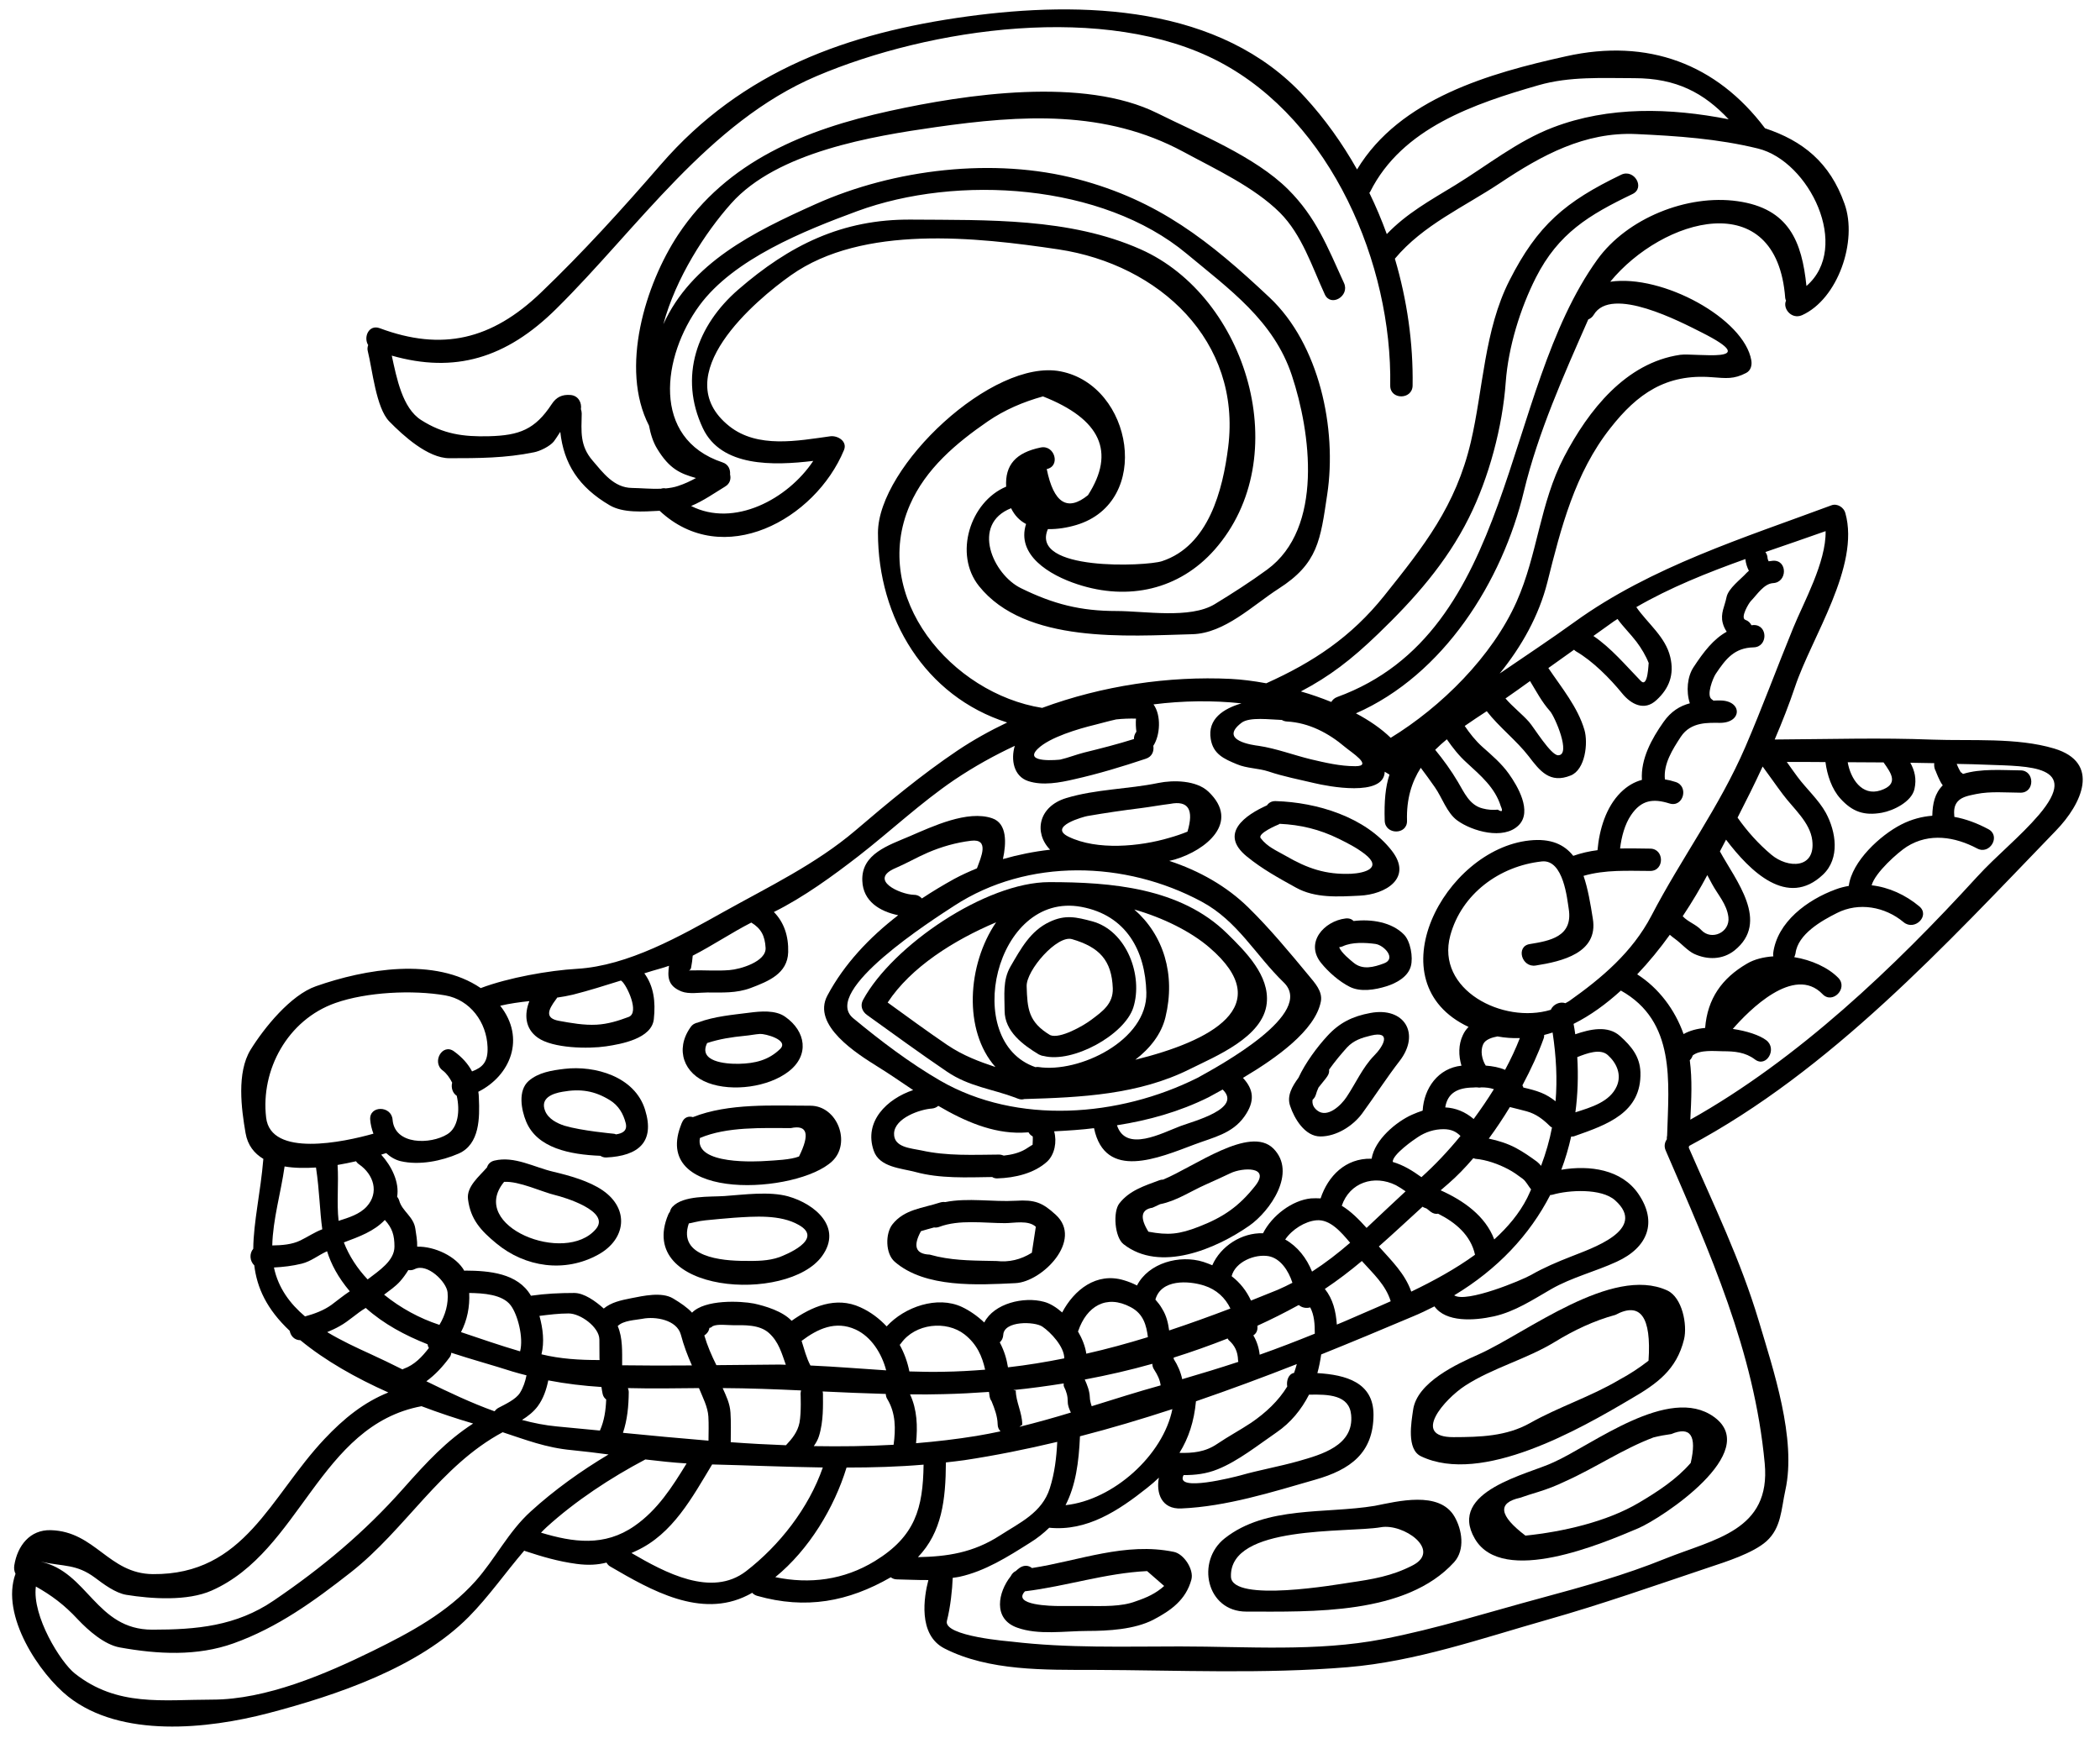
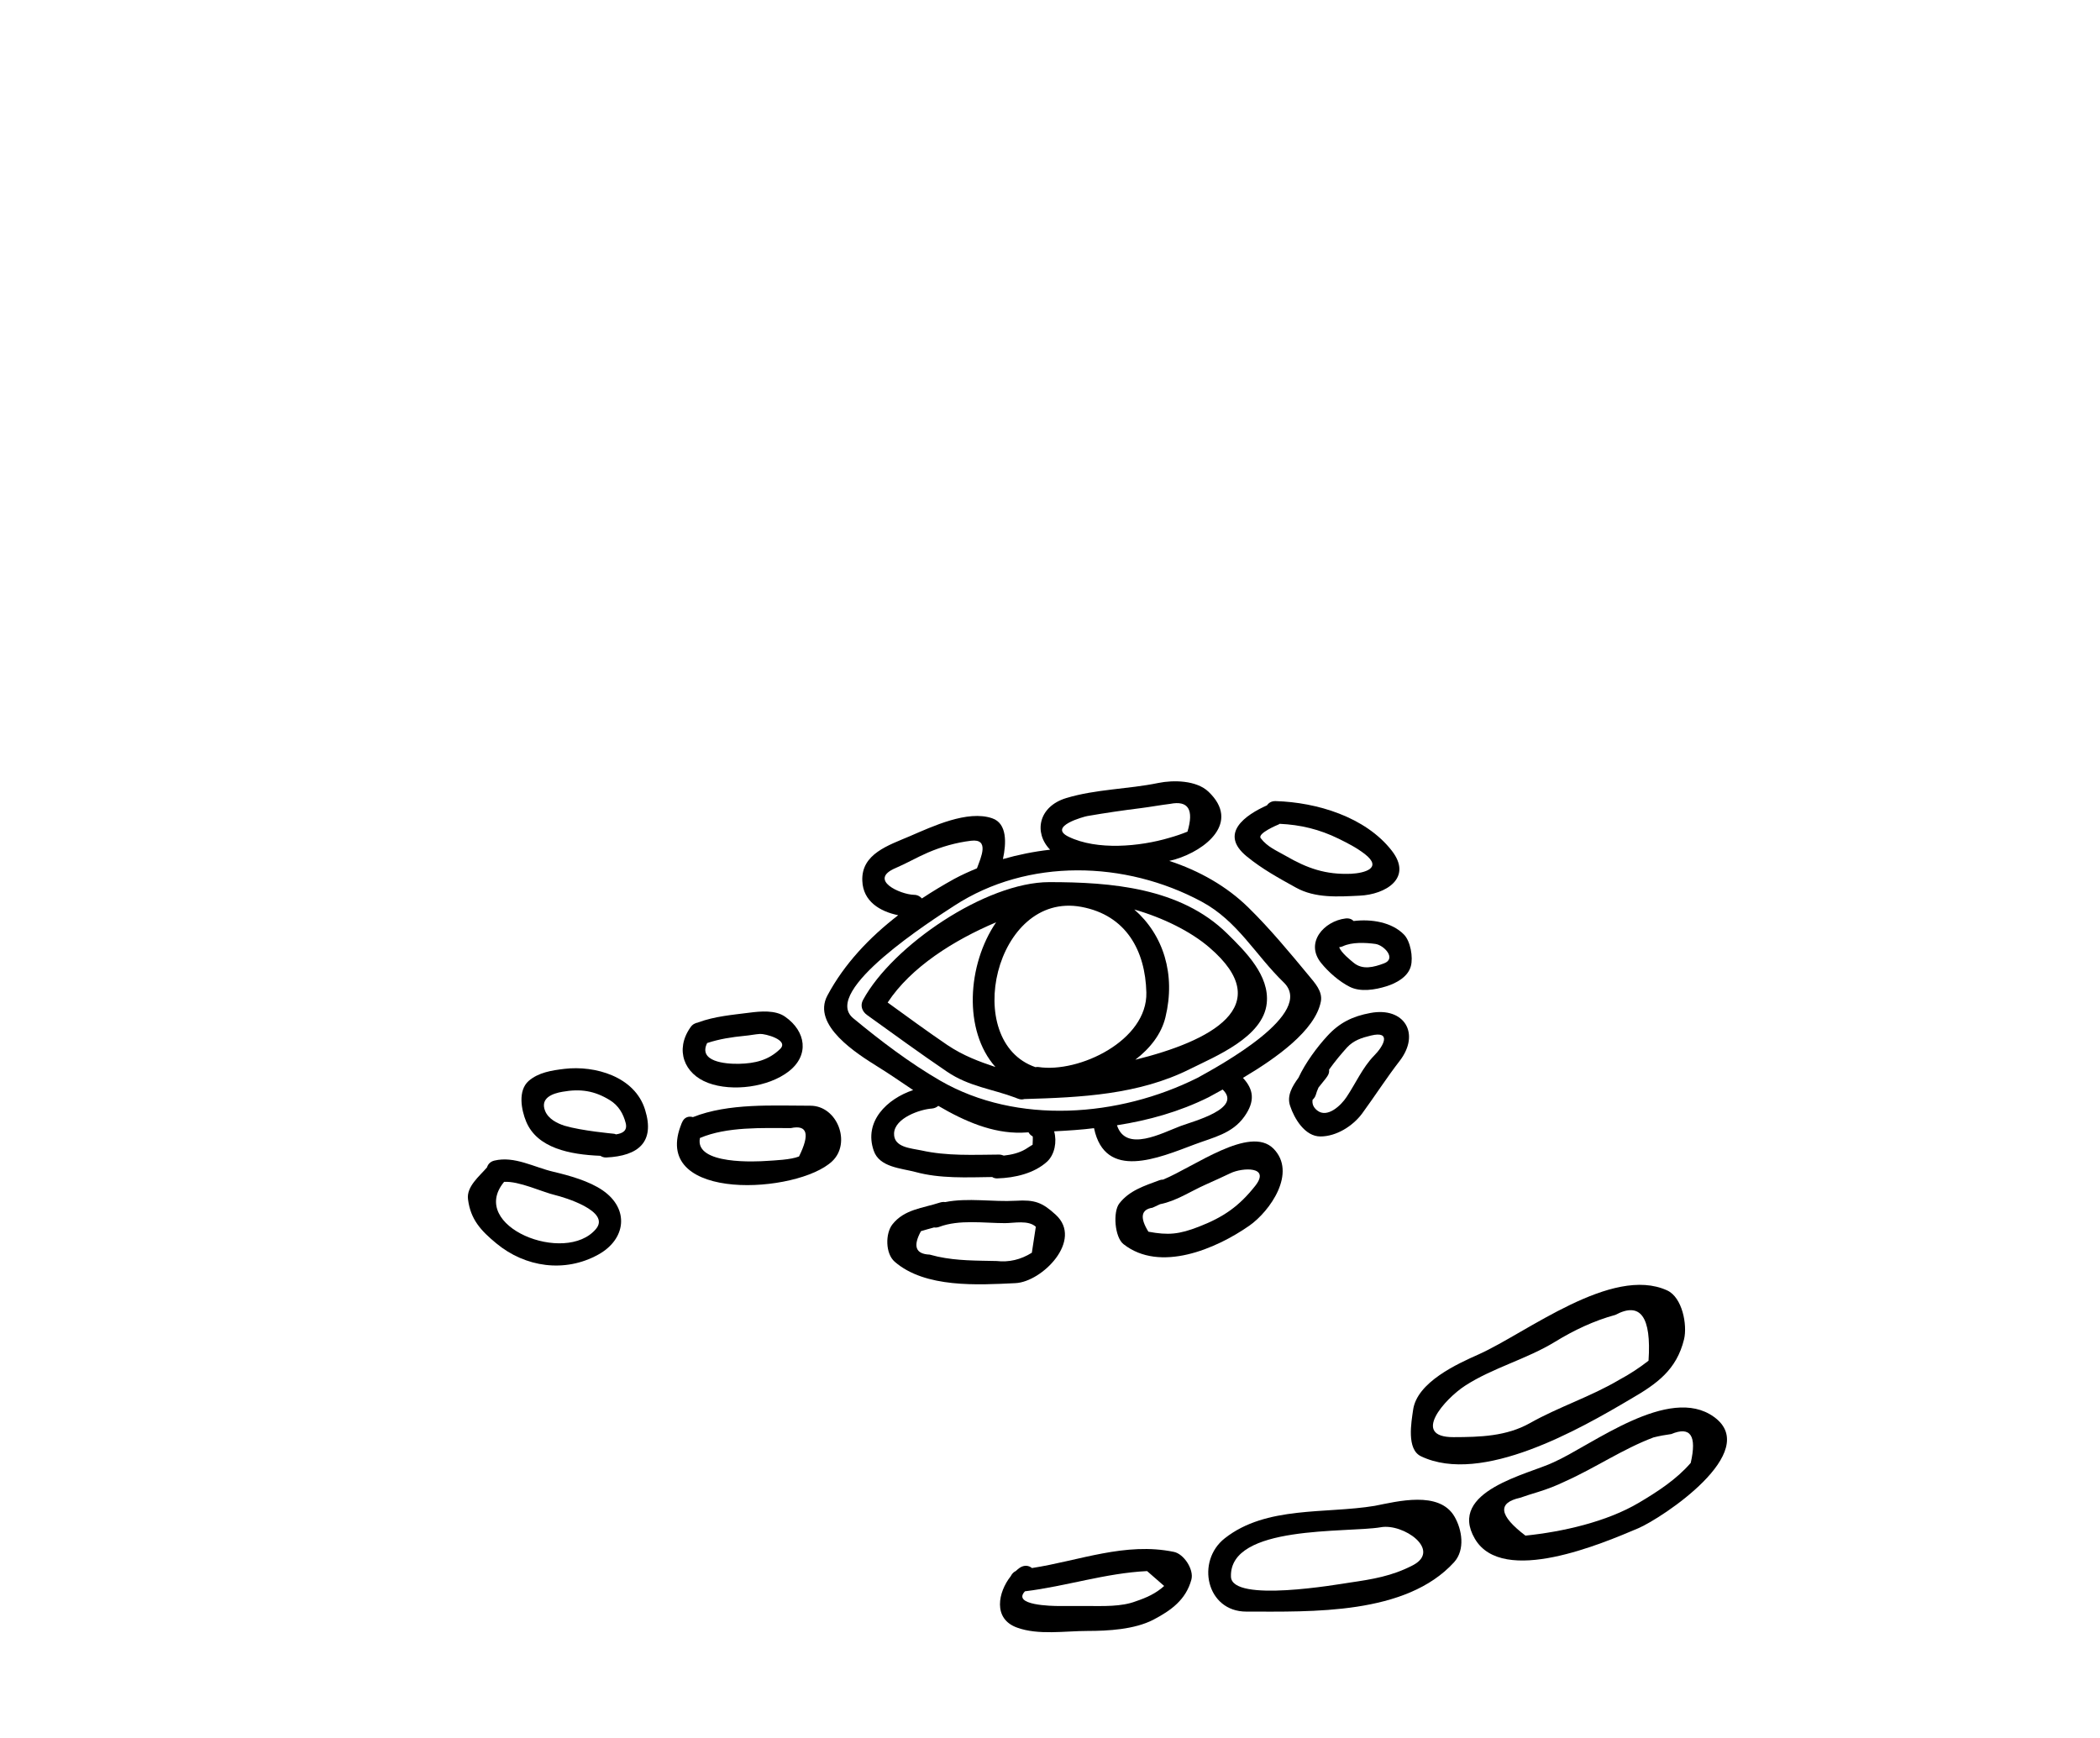
<svg xmlns="http://www.w3.org/2000/svg" height="100.7" preserveAspectRatio="xMidYMid meet" version="1.0" viewBox="3.3 13.7 121.7 100.7" width="121.7" zoomAndPan="magnify">
  <g id="change1_1">
-     <path d="M 21.977 84.938 C 21.828 83.879 21.82 82.738 21.613 81.359 C 20.984 81.398 20.355 81.395 19.793 81.297 C 19.578 82.816 19.113 84.371 19.078 85.875 C 19.637 85.867 20.219 85.824 20.707 85.586 C 21.133 85.379 21.527 85.109 21.977 84.938 Z M 22.5 89.324 C 22.863 89.055 23.199 88.777 23.57 88.531 C 22.891 87.723 22.492 86.969 22.254 86.211 C 21.754 86.434 21.328 86.797 20.789 86.93 C 20.254 87.062 19.715 87.125 19.176 87.152 C 19.422 88.332 20.102 89.25 20.977 89.988 C 21.516 89.84 22.051 89.645 22.5 89.324 Z M 24.559 83.613 C 25.277 82.816 24.969 81.77 24.105 81.172 C 24.027 81.121 23.977 81.062 23.93 80.996 C 23.59 81.074 23.23 81.148 22.863 81.211 C 22.934 82.266 22.805 83.406 22.922 84.449 C 23.516 84.258 24.141 84.074 24.559 83.613 Z M 26.16 85.941 C 26.16 85.285 26.035 84.871 25.602 84.398 C 24.973 85.059 24.125 85.363 23.227 85.699 C 23.531 86.484 24.008 87.211 24.605 87.844 C 25.277 87.328 26.16 86.762 26.16 85.941 Z M 28.156 91.816 C 28.109 91.75 28.09 91.672 28.078 91.602 C 26.777 91.086 25.551 90.438 24.496 89.496 C 23.965 89.809 23.531 90.25 22.984 90.551 C 22.754 90.684 22.508 90.793 22.262 90.898 C 23.082 91.391 23.957 91.797 24.754 92.16 C 25.363 92.438 25.992 92.742 26.625 93.059 C 26.652 93.047 26.664 93.035 26.684 93.027 C 27.32 92.801 27.754 92.336 28.156 91.816 Z M 30.719 96.195 C 29.75 95.91 28.738 95.574 27.727 95.191 C 21.793 96.305 20.73 103.594 15.566 105.875 C 14.168 106.496 12.078 106.359 10.613 106.121 C 9.988 106.016 9.297 105.5 8.805 105.129 C 7.73 104.332 7.016 104.492 5.656 104.203 C 8.391 104.785 8.863 108.141 12.121 108.141 C 14.68 108.141 16.98 107.941 19.164 106.453 C 21.969 104.547 24.422 102.5 26.672 99.961 C 28.066 98.391 29.164 97.207 30.719 96.195 Z M 28.766 90.477 C 29.113 89.91 29.297 89.238 29.238 88.598 C 29.18 87.98 28.059 86.887 27.344 87.242 C 27.211 87.312 27.082 87.32 26.965 87.301 C 26.82 87.535 26.664 87.754 26.484 87.957 C 26.211 88.262 25.875 88.484 25.559 88.727 C 26.523 89.512 27.637 90.105 28.719 90.461 C 28.73 90.461 28.746 90.469 28.766 90.477 Z M 30.656 75.789 C 31.266 75.555 31.59 75.246 31.555 74.375 C 31.504 72.945 30.551 71.637 29.102 71.383 C 27.215 71.059 24.559 71.184 22.738 71.824 C 19.961 72.801 18.398 75.711 18.723 78.465 C 18.988 80.789 23.23 79.883 24.941 79.398 C 24.84 79.125 24.773 78.848 24.754 78.586 C 24.691 77.754 25.984 77.758 26.051 78.586 C 26.168 80.066 28.254 80.031 29.223 79.43 C 29.852 79.047 29.965 78.074 29.77 77.203 C 29.527 77.047 29.43 76.723 29.504 76.441 C 29.359 76.152 29.172 75.898 28.965 75.742 C 28.297 75.258 28.941 74.129 29.613 74.629 C 30.078 74.965 30.422 75.348 30.656 75.789 Z M 33.441 92.012 C 33.648 91.215 33.305 89.891 32.898 89.348 C 32.418 88.707 31.305 88.641 30.492 88.629 C 30.531 89.418 30.379 90.203 30.016 90.898 C 31.141 91.277 32.281 91.672 33.441 92.012 Z M 33.43 94.422 C 33.629 94.102 33.738 93.766 33.812 93.402 C 33.547 93.332 33.281 93.27 33.008 93.184 C 31.844 92.809 30.637 92.484 29.453 92.094 C 29.445 92.184 29.418 92.277 29.359 92.355 C 28.953 92.906 28.523 93.371 28.008 93.746 C 29.289 94.375 30.617 95.004 31.953 95.484 C 31.957 95.484 31.965 95.477 31.977 95.469 C 32.031 95.398 32.102 95.328 32.203 95.277 C 32.586 95.074 33.188 94.801 33.43 94.422 Z M 38.566 97.988 C 37.867 97.895 37.168 97.809 36.453 97.738 C 34.945 97.602 33.766 97.137 32.43 96.699 C 28.816 98.637 26.816 102.316 23.633 104.816 C 21.488 106.496 19.383 108.02 16.832 108.934 C 14.715 109.691 12.438 109.566 10.25 109.172 C 9.355 109.016 8.418 108.188 7.812 107.547 C 7.012 106.684 6.266 106.141 5.379 105.641 C 5.152 107.352 6.809 110.027 7.637 110.68 C 10.094 112.625 12.738 112.195 15.602 112.195 C 18.715 112.195 22.168 110.715 24.914 109.367 C 27.074 108.305 29.219 107.156 30.852 105.332 C 32.004 104.039 32.762 102.461 34.059 101.289 C 35.418 100.051 36.965 98.941 38.566 97.988 Z M 38.047 92.516 C 38.035 92.516 38.043 91.777 38.035 91.316 C 38.023 90.605 36.941 89.816 36.254 89.816 C 35.684 89.816 35.125 89.887 34.562 89.957 C 34.77 90.707 34.855 91.473 34.68 92.184 C 35.781 92.453 36.895 92.516 38.008 92.516 C 38.023 92.516 38.035 92.516 38.047 92.516 Z M 38.43 94.801 C 38.332 94.727 38.254 94.621 38.223 94.473 C 38.191 94.336 38.176 94.207 38.156 94.078 C 37.121 94.012 36.09 93.891 35.074 93.695 C 34.965 94.227 34.789 94.75 34.465 95.191 C 34.23 95.508 33.902 95.77 33.551 95.988 C 34.227 96.168 34.898 96.301 35.566 96.363 C 36.391 96.441 37.227 96.52 38.066 96.602 C 38.32 96.035 38.406 95.426 38.43 94.801 Z M 39.73 72.633 C 40.387 72.387 39.621 70.789 39.332 70.559 C 39.312 70.547 39.297 70.535 39.285 70.523 C 38.359 70.812 37.438 71.105 36.508 71.34 C 36.207 71.41 35.898 71.469 35.586 71.512 C 35.566 71.551 35.547 71.59 35.516 71.621 C 35.047 72.246 34.875 72.711 35.695 72.859 C 36.402 72.988 37.148 73.121 37.871 73.082 C 38.527 73.047 39.129 72.859 39.73 72.633 Z M 43.09 98.508 C 42.277 98.457 41.488 98.371 40.699 98.277 C 38.691 99.336 36.641 100.684 34.969 102.207 C 34.859 102.305 34.758 102.414 34.652 102.52 C 36.508 103.078 38.328 103.348 40.074 102.129 C 41.41 101.203 42.258 99.867 43.09 98.508 Z M 39.355 92.82 C 40.703 92.84 42.051 92.84 43.398 92.828 C 43.141 92.25 42.926 91.68 42.758 91.047 C 42.523 90.176 41.27 89.977 40.531 90.125 C 40.129 90.203 39.426 90.215 39.098 90.547 C 39.395 91.238 39.352 92.023 39.355 92.82 Z M 44.359 97.188 C 44.363 96.707 44.379 96.227 44.352 95.793 C 44.32 95.23 44.016 94.66 43.809 94.148 C 43.809 94.141 43.809 94.141 43.809 94.141 C 42.426 94.156 41.055 94.176 39.688 94.141 C 39.715 94.215 39.738 94.289 39.738 94.383 C 39.73 95.184 39.656 95.98 39.402 96.734 C 41.039 96.895 42.691 97.051 44.359 97.188 Z M 45.57 69.918 C 46.191 69.875 47.719 69.426 47.668 68.625 C 47.629 67.938 47.41 67.508 46.84 67.164 C 45.68 67.758 44.598 68.492 43.445 69.082 C 43.426 69.309 43.398 69.535 43.352 69.77 C 43.336 69.875 43.27 69.926 43.223 69.945 C 43.262 69.938 43.328 69.934 43.445 69.934 C 44.145 69.918 44.863 69.977 45.57 69.918 Z M 48.16 92.781 C 48.387 92.773 48.613 92.781 48.84 92.789 C 48.602 92.129 48.434 91.465 47.863 90.949 C 47.305 90.449 46.438 90.496 45.75 90.496 C 45.441 90.496 44.891 90.418 44.605 90.551 C 44.512 90.633 44.457 90.656 44.414 90.648 C 44.383 90.844 44.273 90.992 44.117 91.09 C 44.293 91.688 44.531 92.238 44.816 92.812 C 45.934 92.801 47.047 92.789 48.16 92.781 Z M 46.535 104.754 C 48.465 103.266 50.164 101.102 50.984 98.742 C 48.816 98.711 46.652 98.617 44.57 98.566 C 43.418 100.473 42.285 102.602 40.168 103.574 C 40.07 103.621 39.984 103.66 39.895 103.699 C 41.824 104.824 44.531 106.293 46.535 104.754 Z M 49.695 94.461 C 49.695 94.387 49.715 94.336 49.723 94.277 C 48.211 94.207 46.695 94.148 45.18 94.141 C 45.383 94.594 45.602 95.035 45.633 95.566 C 45.668 96.098 45.652 96.719 45.648 97.277 C 46.715 97.355 47.785 97.414 48.848 97.453 C 49.211 97.07 49.527 96.676 49.633 96.145 C 49.746 95.543 49.695 94.461 49.695 94.461 Z M 54.656 93.113 C 54.398 92.129 53.789 91.16 52.883 90.746 C 51.719 90.215 50.68 90.707 49.754 91.406 C 49.91 91.895 50.031 92.387 50.266 92.832 C 51.738 92.898 53.195 93.02 54.656 93.113 Z M 55.086 97.426 C 55.211 96.527 55.215 95.586 54.723 94.781 C 54.656 94.68 54.641 94.578 54.633 94.48 C 53.414 94.445 52.195 94.395 50.973 94.336 C 50.977 94.383 50.992 94.414 50.992 94.461 C 50.992 95.105 51.035 96.059 50.758 96.934 C 50.695 97.141 50.582 97.328 50.461 97.504 C 52.016 97.531 53.559 97.512 55.086 97.426 Z M 54.004 104.164 C 56.344 102.73 56.789 101.105 56.824 98.578 C 55.359 98.703 53.859 98.746 52.359 98.746 C 51.652 101.062 50.188 103.504 48.23 105.098 C 50.227 105.512 52.203 105.266 54.004 104.164 Z M 60.391 93.074 C 60.219 92.301 59.918 91.598 59.199 91.031 C 58.137 90.203 56.336 90.398 55.52 91.543 C 55.492 91.582 55.469 91.609 55.441 91.637 C 55.703 92.113 55.891 92.625 56 93.176 C 56.652 93.195 57.316 93.211 57.977 93.195 C 58.797 93.184 59.602 93.137 60.391 93.074 Z M 61.281 96.648 C 61.188 96.547 61.117 96.414 61.117 96.242 C 61.105 95.77 60.941 95.336 60.762 94.898 C 60.711 94.828 60.672 94.746 60.652 94.633 C 60.637 94.543 60.625 94.453 60.613 94.363 C 59.73 94.426 58.855 94.473 57.977 94.492 C 57.328 94.512 56.688 94.512 56.039 94.504 C 56.453 95.391 56.484 96.363 56.387 97.336 C 57.566 97.238 58.734 97.102 59.887 96.914 C 60.352 96.836 60.82 96.746 61.281 96.648 Z M 64.137 99.953 C 64.422 99.059 64.523 98.18 64.57 97.258 C 62.781 97.684 60.988 98.047 59.18 98.32 C 58.832 98.371 58.473 98.406 58.117 98.449 C 58.105 100.613 57.887 102.492 56.496 103.938 C 58.176 103.906 59.691 103.691 61.254 102.68 C 62.395 101.941 63.684 101.371 64.137 99.953 Z M 64.977 92.418 C 64.984 91.746 64.188 90.902 63.707 90.578 C 63.254 90.273 61.48 90.23 61.441 91.059 C 61.43 91.246 61.352 91.391 61.238 91.492 C 61.238 91.5 61.238 91.5 61.246 91.504 C 61.512 92.012 61.637 92.465 61.715 92.938 C 62.82 92.812 63.91 92.633 64.977 92.418 Z M 65.359 95.559 C 65.27 95.367 65.18 95.164 65.18 94.945 C 65.18 94.609 65.109 94.355 64.961 94.059 C 64.926 93.992 64.953 93.93 64.945 93.871 C 63.953 94.027 63.023 94.156 62.031 94.254 C 62.031 94.266 62.168 94.277 62.168 94.285 C 62.168 94.289 62.168 94.289 62.168 94.289 C 62.168 94.918 62.531 95.543 62.543 96.242 C 62.547 96.301 62.398 96.34 62.387 96.383 C 63.387 96.137 64.375 95.859 65.359 95.559 Z M 69.156 56.102 C 69.125 55.855 69.113 55.602 69.133 55.344 C 68.75 55.336 68.367 55.348 67.984 55.391 C 67.562 55.484 67.156 55.602 66.734 55.707 C 65.832 55.926 64.129 56.418 63.438 57.098 C 62.562 57.953 64.707 57.727 64.746 57.719 C 65.219 57.609 65.66 57.43 66.125 57.312 C 67.09 57.074 68.062 56.828 69.016 56.527 C 69.008 56.387 69.055 56.238 69.156 56.102 Z M 65.051 100.926 C 67.816 100.633 70.711 98.027 71.242 95.359 C 69.469 95.938 67.68 96.473 65.887 96.934 C 65.82 98.445 65.641 99.777 65.051 100.926 Z M 69.824 91.188 C 69.734 90.496 69.566 89.84 68.832 89.453 C 67.402 88.688 66.27 89.418 65.789 90.824 C 65.781 90.84 65.777 90.844 65.77 90.855 C 66.016 91.277 66.195 91.727 66.254 92.148 C 67.461 91.875 68.645 91.551 69.824 91.188 Z M 70.562 93.984 C 70.52 93.656 70.383 93.379 70.195 93.086 C 70.109 92.965 70.082 92.848 70.082 92.734 C 68.793 93.098 67.484 93.398 66.164 93.645 C 66.312 93.969 66.441 94.305 66.457 94.66 C 66.461 94.844 66.508 95.016 66.566 95.191 C 67.895 94.777 69.223 94.355 70.562 93.984 Z M 74.605 89.531 C 74.312 88.914 73.801 88.43 73.09 88.203 C 72.176 87.91 70.594 87.82 70.258 89.012 C 70.395 89.168 70.531 89.336 70.641 89.531 C 70.914 89.969 70.996 90.387 71.055 90.801 C 72.234 90.41 73.414 89.984 74.605 89.531 Z M 75.066 92.621 C 75.059 92.582 75.047 92.555 75.047 92.516 C 75.031 92.035 74.863 91.668 74.5 91.355 C 74.477 91.332 74.465 91.293 74.445 91.266 C 73.414 91.672 72.371 92.043 71.316 92.375 C 71.316 92.398 71.328 92.43 71.32 92.453 C 71.559 92.828 71.723 93.211 71.812 93.625 C 72.906 93.305 73.988 92.977 75.066 92.621 Z M 78.199 88.039 C 77.973 87.332 77.5 86.621 76.816 86.496 C 76.023 86.359 74.891 86.82 74.676 87.656 C 75.164 88.031 75.539 88.508 75.797 89.07 C 76.309 88.863 76.82 88.66 77.34 88.449 C 77.637 88.324 77.922 88.18 78.199 88.039 Z M 76.742 46.703 C 80.016 44.297 79.258 38.746 78.168 35.461 C 77.117 32.281 74.539 30.461 72.074 28.406 C 67.176 24.324 58.785 23.801 52.973 25.938 C 49.934 27.059 45.82 28.699 43.832 31.406 C 41.684 34.336 41.008 39.109 45.172 40.496 C 45.52 40.609 45.633 40.914 45.609 41.195 C 45.672 41.445 45.609 41.727 45.324 41.895 C 44.727 42.258 44.059 42.73 43.352 43.023 C 45.836 44.285 48.953 42.633 50.43 40.41 C 48.121 40.688 45.102 40.773 44.035 38.52 C 42.621 35.531 43.691 32.559 46.082 30.484 C 49.047 27.914 52.094 26.391 56.109 26.426 C 60.516 26.461 65.27 26.312 69.402 28.148 C 75.57 30.883 78.414 40.215 73.68 45.566 C 71.633 47.875 68.691 48.527 65.75 47.562 C 64.098 47.023 62.191 45.859 62.762 44.066 C 62.398 43.875 62.102 43.578 61.895 43.152 C 59.555 44.078 60.844 47 62.473 47.789 C 64.352 48.711 65.918 49.109 68.004 49.109 C 69.629 49.109 72.262 49.578 73.691 48.715 C 74.723 48.086 75.773 47.414 76.742 46.703 Z M 78.293 93.262 C 78.355 93.098 78.406 92.922 78.453 92.75 C 76.523 93.508 74.574 94.23 72.609 94.906 C 72.5 96.074 72.184 97.039 71.652 97.895 C 72.41 97.914 73.137 97.855 73.84 97.375 C 74.48 96.941 75.164 96.578 75.805 96.152 C 76.664 95.566 77.391 94.879 77.898 94.051 C 77.84 93.707 77.973 93.32 78.293 93.262 Z M 79.496 90.988 C 79.496 90.422 79.465 89.91 79.23 89.465 C 79.004 89.531 78.746 89.484 78.57 89.328 C 78.559 89.336 78.543 89.34 78.523 89.348 C 77.754 89.77 76.969 90.164 76.172 90.527 C 76.172 90.547 76.172 90.559 76.172 90.574 C 76.191 90.82 76.09 90.988 75.934 91.086 C 76.133 91.422 76.258 91.805 76.301 92.207 C 77.379 91.828 78.441 91.414 79.496 90.988 Z M 79.336 87.391 C 80.117 86.887 80.844 86.324 81.543 85.719 C 81.027 85.109 80.383 84.34 79.582 84.418 C 78.934 84.477 78.18 84.941 77.781 85.531 C 78.5 85.934 79.023 86.613 79.336 87.391 Z M 78.559 98.371 C 79.867 97.996 81.777 97.477 81.602 95.691 C 81.492 94.535 80.293 94.496 79.16 94.523 C 78.719 95.387 78.102 96.145 77.281 96.707 C 76.23 97.426 75.059 98.367 73.871 98.844 C 73.199 99.117 72.559 99.184 71.891 99.184 C 71.352 100.199 74.871 99.285 75.176 99.203 C 76.297 98.883 77.43 98.691 78.559 98.371 Z M 81.844 58.102 C 82.902 58.102 81.602 57.293 81.254 56.996 C 80.293 56.18 79.148 55.578 77.879 55.512 C 77.762 55.504 77.668 55.473 77.586 55.422 C 76.906 55.402 75.719 55.234 75.254 55.582 C 73.879 56.625 75.961 56.887 76.242 56.922 C 77.262 57.074 78.273 57.461 79.27 57.703 C 80.117 57.902 80.969 58.102 81.844 58.102 Z M 83.895 89.109 C 83.602 88.156 82.879 87.508 82.223 86.777 C 81.543 87.348 80.832 87.891 80.078 88.395 C 80.551 88.984 80.719 89.699 80.773 90.461 C 80.93 90.398 81.082 90.332 81.23 90.27 C 82.043 89.91 82.957 89.531 83.895 89.109 Z M 84.758 82.738 C 84.574 82.609 84.387 82.488 84.195 82.383 C 82.922 81.754 81.512 82.234 81.059 83.574 C 81.59 83.898 82.047 84.359 82.496 84.859 C 83.246 84.16 83.992 83.441 84.758 82.738 Z M 87.938 79.531 C 87.691 79.281 87.406 79.137 86.953 79.137 C 86.422 79.137 85.91 79.301 85.465 79.598 C 85.25 79.734 83.984 80.613 84.012 81.035 C 84.633 81.219 85.145 81.535 85.676 81.918 C 86.434 81.238 87.207 80.426 87.938 79.531 Z M 88.781 86.414 C 88.535 85.281 87.645 84.535 86.641 84.035 C 86.512 84.062 86.363 84.035 86.215 83.926 C 86.137 83.867 86.059 83.801 85.98 83.738 C 85.922 83.711 85.863 83.688 85.801 83.668 C 85.773 83.652 85.762 83.641 85.742 83.629 C 84.887 84.406 84.059 85.184 83.207 85.934 C 83.941 86.758 84.723 87.508 85.086 88.551 C 86.371 87.934 87.652 87.234 88.781 86.414 Z M 89.875 76.82 C 89.656 76.742 89.406 76.715 89.156 76.715 C 89.07 76.734 88.988 76.734 88.898 76.715 C 88.824 76.715 88.746 76.715 88.676 76.723 C 87.789 76.734 87.191 77.027 87.055 77.875 C 87.66 77.906 88.211 78.129 88.703 78.547 C 89.117 77.984 89.512 77.406 89.875 76.82 Z M 90.102 60.621 C 90.348 60.777 90.406 60.719 90.277 60.43 C 89.941 59.34 89.109 58.648 88.301 57.902 C 87.84 57.488 87.484 57.027 87.148 56.543 C 86.914 56.734 86.688 56.938 86.473 57.152 C 86.953 57.738 87.406 58.363 87.789 59.012 C 88.152 59.617 88.457 60.363 89.227 60.551 C 89.512 60.629 89.805 60.648 90.102 60.621 Z M 91.379 73.859 C 90.949 73.871 90.523 73.844 90.082 73.762 C 89.766 73.82 89.375 73.941 89.254 74.215 C 89.078 74.59 89.18 75.102 89.402 75.453 C 89.797 75.484 90.18 75.551 90.523 75.699 C 90.859 75.078 91.145 74.461 91.379 73.859 Z M 91.805 83.121 C 91.891 82.953 91.953 82.793 92.031 82.629 C 91.863 82.422 91.734 82.152 91.539 82.008 C 91.27 81.809 91.004 81.613 90.703 81.457 C 90.152 81.164 89.434 80.906 88.805 80.855 C 88.762 80.848 88.723 80.828 88.684 80.816 C 88.211 81.371 87.723 81.871 87.246 82.285 C 87.09 82.414 86.945 82.547 86.789 82.68 C 88.113 83.273 89.383 84.164 89.895 85.527 C 90.684 84.812 91.352 84.016 91.805 83.121 Z M 93.242 79.039 C 93.203 79.016 93.164 79.004 93.129 78.965 C 92.719 78.562 92.332 78.258 91.773 78.102 C 91.457 78.012 91.125 77.941 90.801 77.855 C 90.418 78.484 90.012 79.098 89.578 79.684 C 90.129 79.797 90.672 79.973 91.137 80.219 C 91.578 80.453 91.973 80.73 92.375 81.023 C 92.465 81.094 92.535 81.172 92.609 81.262 C 92.887 80.52 93.102 79.781 93.242 79.039 Z M 93.449 77.52 C 93.555 76.242 93.488 74.934 93.277 73.535 C 93.113 73.586 92.953 73.637 92.789 73.676 C 92.789 73.746 92.785 73.82 92.75 73.902 C 92.453 74.734 92.027 75.66 91.527 76.598 C 91.531 76.609 91.547 76.625 91.551 76.645 C 91.574 76.668 91.574 76.695 91.578 76.723 C 91.934 76.805 92.285 76.891 92.621 77.027 C 92.926 77.148 93.199 77.324 93.449 77.52 Z M 93.598 57.469 C 94.371 57.461 93.41 55.234 93.129 54.914 C 92.652 54.379 92.336 53.77 91.969 53.168 C 91.492 53.512 91.023 53.848 90.547 54.176 C 90.957 54.656 91.52 55.09 91.914 55.539 C 92.195 55.855 93.172 57.469 93.598 57.469 Z M 94.363 86.512 C 95.473 86.062 98.828 84.977 96.898 83.258 C 96.105 82.551 94.215 82.66 93.277 82.934 C 93.223 82.953 93.184 82.949 93.141 82.949 C 91.949 85.266 90.094 87.25 87.574 88.766 C 88.273 89.227 91.492 87.891 92.027 87.586 C 92.785 87.152 93.555 86.828 94.363 86.512 Z M 96.996 76.645 C 97.293 75.965 96.977 75.289 96.477 74.844 C 96.043 74.449 95.266 74.738 94.707 74.961 C 94.773 76.062 94.734 77.129 94.598 78.16 C 95.512 77.867 96.594 77.559 96.996 76.645 Z M 98.387 53.16 C 98.82 53.602 98.828 52.09 98.848 52.129 C 98.684 51.707 98.418 51.262 98.141 50.895 C 97.793 50.438 97.375 50.035 97.039 49.57 C 96.977 49.617 96.902 49.656 96.844 49.695 C 96.438 49.98 96.043 50.27 95.641 50.555 C 96.676 51.254 97.527 52.277 98.387 53.16 Z M 103.48 20.613 C 102.047 19.086 100.453 18.23 98.012 18.23 C 96.16 18.23 94.273 18.117 92.465 18.637 C 88.762 19.703 84.555 21.109 82.703 24.816 C 82.691 24.844 82.672 24.855 82.656 24.875 C 83.035 25.652 83.371 26.449 83.668 27.266 C 84.82 26.066 86.145 25.336 87.645 24.422 C 89.504 23.281 91.242 21.871 93.297 21.086 C 96.535 19.848 100.078 19.945 103.48 20.613 Z M 100.668 34.262 C 101.523 34.141 105.605 34.82 101.906 32.961 C 100.73 32.371 96.676 30.227 95.66 31.945 C 95.574 32.086 95.461 32.164 95.344 32.211 C 93.93 35.422 92.441 38.746 91.617 42.16 C 90.367 47.395 86.961 52.809 81.879 55.039 C 82.645 55.445 83.34 55.918 83.895 56.457 C 86.824 54.664 89.777 51.742 91.191 48.566 C 92.414 45.82 92.531 42.879 93.945 40.172 C 95.355 37.477 97.512 34.723 100.668 34.262 Z M 101.898 67.602 C 102.488 68.227 103.57 67.734 103.465 66.848 C 103.375 66.098 102.855 65.555 102.516 64.926 C 102.422 64.758 102.332 64.59 102.242 64.414 C 101.848 65.156 101.367 65.969 100.816 66.797 C 101.129 67.133 101.594 67.27 101.898 67.602 Z M 104.523 46.895 C 104.566 46.852 104.605 46.816 104.652 46.777 C 104.547 46.57 104.473 46.352 104.449 46.098 C 102.25 46.883 100.07 47.758 98.129 48.883 C 98.789 49.836 99.824 50.605 100.098 51.785 C 100.332 52.777 100.047 53.586 99.293 54.273 C 98.59 54.93 97.816 54.508 97.305 53.879 C 96.598 53.012 95.602 52.008 94.637 51.449 C 94.586 51.422 94.559 51.387 94.52 51.352 C 94.027 51.707 93.527 52.059 93.031 52.414 C 93.793 53.547 94.734 54.676 95.121 55.996 C 95.344 56.754 95.172 58.305 94.324 58.641 C 93.121 59.125 92.543 58.383 91.895 57.531 C 91.191 56.617 90.172 55.836 89.461 54.914 C 89.027 55.199 88.598 55.48 88.184 55.77 C 88.48 56.203 88.801 56.617 89.215 56.988 C 89.758 57.469 90.32 57.949 90.742 58.543 C 91.242 59.242 92.117 60.719 91.312 61.523 C 90.438 62.398 88.605 61.867 87.758 61.25 C 87.152 60.816 86.875 59.918 86.453 59.32 C 86.188 58.945 85.918 58.562 85.637 58.195 C 85.113 59.016 84.801 60 84.84 61.258 C 84.867 62.094 83.57 62.094 83.547 61.258 C 83.512 60.137 83.59 59.293 83.824 58.59 C 83.727 58.535 83.637 58.477 83.547 58.422 C 83.508 59.91 80.227 59.262 79.484 59.086 C 78.602 58.875 77.668 58.699 76.809 58.406 C 76.223 58.215 75.551 58.23 74.992 57.992 C 74.23 57.68 73.605 57.398 73.465 56.527 C 73.27 55.363 74.203 54.766 75.246 54.461 C 73.59 54.281 71.844 54.305 70.148 54.52 C 70.609 55.156 70.535 56.316 70.137 56.922 C 70.188 57.223 70.07 57.551 69.707 57.668 C 68.367 58.117 66.934 58.551 65.555 58.859 C 64.715 59.055 63.727 59.242 62.887 58.965 C 62.051 58.691 61.867 57.734 62.109 56.922 C 60.93 57.473 59.777 58.109 58.602 58.898 C 56.648 60.227 54.918 61.859 53.059 63.305 C 51.586 64.445 49.863 65.703 48.148 66.551 C 48.738 67.152 49.004 67.949 48.977 68.883 C 48.938 70.121 47.836 70.566 46.801 70.957 C 45.969 71.266 45.16 71.215 44.293 71.215 C 43.852 71.215 43.219 71.324 42.797 71.156 C 41.98 70.832 41.988 70.293 42.07 69.668 C 41.914 69.719 41.766 69.777 41.609 69.816 C 41.281 69.906 40.965 70.004 40.641 70.105 C 41.184 70.844 41.301 71.738 41.191 72.758 C 41.074 73.891 39.297 74.207 38.422 74.336 C 37.414 74.488 35.34 74.461 34.461 73.832 C 33.715 73.301 33.68 72.465 33.98 71.715 C 33.402 71.777 32.832 71.855 32.289 71.984 C 33.777 73.871 32.879 76.035 31.02 76.969 C 31.039 77.086 31.051 77.207 31.051 77.332 C 31.102 78.457 31.109 80.012 29.879 80.551 C 28.883 80.984 27.605 81.242 26.523 80.992 C 26.207 80.918 25.922 80.746 25.68 80.523 C 25.59 80.555 25.492 80.582 25.391 80.613 C 25.996 81.281 26.453 82.203 26.316 83.051 C 26.359 83.109 26.406 83.18 26.434 83.273 C 26.605 83.895 27.273 84.203 27.371 84.91 C 27.418 85.227 27.488 85.602 27.477 85.945 C 28.484 85.922 29.742 86.504 30.211 87.348 C 30.227 87.34 30.242 87.332 30.262 87.332 C 31.648 87.34 33.312 87.477 34.07 88.789 C 34.906 88.668 35.727 88.629 36.578 88.629 C 37.152 88.629 37.809 89.102 38.289 89.531 C 38.723 89.172 39.266 89.055 39.875 88.934 C 40.574 88.797 41.648 88.551 42.305 88.945 C 42.746 89.211 43.113 89.457 43.406 89.77 C 44.156 88.996 46.211 89.09 46.996 89.242 C 47.656 89.387 48.652 89.684 49.176 90.242 C 50.344 89.418 51.742 88.809 53.156 89.457 C 53.75 89.723 54.258 90.113 54.684 90.566 C 55.727 89.426 57.625 88.777 59.043 89.438 C 59.496 89.652 59.945 89.965 60.34 90.34 C 60.91 89.227 62.633 88.824 63.801 89.141 C 64.148 89.23 64.512 89.457 64.855 89.758 C 65.547 88.449 66.84 87.41 68.43 87.891 C 68.695 87.969 68.949 88.07 69.191 88.195 C 69.863 86.887 71.664 86.395 73.039 86.828 C 73.219 86.887 73.387 86.953 73.555 87.023 C 74.043 85.914 75.254 85.129 76.496 85.168 C 77.016 84.141 78.188 83.254 79.277 83.148 C 79.469 83.137 79.656 83.137 79.832 83.148 C 80.266 81.84 81.285 80.816 82.762 80.848 C 82.773 80.848 82.781 80.848 82.789 80.848 C 82.969 79.742 84.219 78.703 85.133 78.297 C 85.348 78.199 85.547 78.129 85.746 78.062 C 85.824 76.754 86.648 75.602 87.996 75.457 C 87.82 74.875 87.816 74.234 88.074 73.691 C 88.156 73.504 88.273 73.348 88.406 73.211 C 82.91 70.625 87.004 62.934 91.93 62.406 C 93.18 62.27 93.957 62.645 94.473 63.297 C 94.934 63.137 95.406 63.027 95.879 62.969 C 95.984 61.77 96.371 60.473 97.223 59.625 C 97.609 59.242 98.02 59.012 98.453 58.895 C 98.375 57.688 99.016 56.516 99.703 55.543 C 100.137 54.922 100.656 54.609 101.23 54.457 C 101.004 53.762 101.082 52.902 101.453 52.352 C 102.035 51.469 102.594 50.738 103.367 50.309 C 103.273 50.168 103.188 50.004 103.137 49.805 C 102.992 49.242 103.254 48.832 103.355 48.312 C 103.461 47.789 104.18 47.277 104.523 46.895 Z M 99.801 104.027 C 102.645 102.883 105.934 102.406 105.57 98.508 C 104.965 91.996 102.383 86.277 99.832 80.375 C 99.723 80.129 99.773 79.902 99.898 79.723 C 99.891 79.645 99.898 79.574 99.914 79.5 C 100.008 76.387 100.422 72.887 97.234 71.105 C 96.379 71.883 95.465 72.551 94.492 73.035 C 94.527 73.234 94.566 73.438 94.59 73.637 C 95.453 73.34 96.48 73.105 97.188 73.742 C 97.844 74.332 98.336 74.926 98.367 75.836 C 98.438 78.18 96.445 78.871 94.57 79.531 C 94.488 79.566 94.422 79.566 94.352 79.566 C 94.203 80.227 94.016 80.867 93.781 81.488 C 95.426 81.211 97.273 81.465 98.246 82.883 C 99.371 84.527 98.801 85.992 96.988 86.82 C 95.758 87.387 94.383 87.727 93.203 88.402 C 92.129 89.02 91.094 89.711 89.875 89.984 C 88.703 90.242 87.09 90.332 86.43 89.406 C 86.02 89.613 85.605 89.816 85.164 89.996 C 83.422 90.734 81.652 91.473 79.867 92.191 C 79.812 92.562 79.742 92.922 79.645 93.273 C 81.285 93.371 82.902 93.805 82.898 95.691 C 82.891 97.898 81.562 98.871 79.508 99.453 C 77.004 100.172 74.379 101.004 71.762 101.117 C 70.609 101.172 70.289 100.219 70.461 99.332 C 70.254 99.531 70.023 99.734 69.777 99.926 C 68.121 101.242 66.293 102.453 64.109 102.234 C 64.105 102.234 64.105 102.234 64.105 102.234 C 63.785 102.543 63.418 102.844 62.977 103.113 C 61.715 103.91 60.387 104.754 58.895 105.078 C 58.766 105.105 58.645 105.117 58.512 105.137 C 58.488 105.816 58.379 106.84 58.176 107.629 C 57.941 108.535 61.914 108.828 61.945 108.836 C 65.184 109.219 68.43 109.113 71.684 109.113 C 75.57 109.113 79.594 109.43 83.43 108.691 C 86.551 108.09 89.539 107.133 92.602 106.309 C 95.039 105.652 97.469 104.973 99.801 104.027 Z M 107.988 30.273 C 110.586 28.031 108.156 23.043 105.184 22.309 C 102.855 21.738 100.508 21.578 98.121 21.469 C 95.141 21.332 92.641 22.699 90.242 24.301 C 88.141 25.699 85.77 26.734 84.137 28.691 C 84.848 31.094 85.203 33.594 85.164 36.043 C 85.152 36.879 83.855 36.879 83.867 36.043 C 83.984 29.016 80.469 20.715 73.977 17.289 C 67.406 13.816 57.18 15.32 50.617 18.113 C 44.352 20.781 40.25 26.938 35.547 31.586 C 32.625 34.484 29.633 35.344 26.004 34.309 C 26.289 35.621 26.621 37.352 27.703 38.039 C 28.977 38.855 30.152 39.02 31.641 38.98 C 33.402 38.934 34.305 38.59 35.27 37.125 C 35.539 36.707 35.883 36.551 36.363 36.59 C 36.832 36.629 37.023 37.055 36.965 37.41 C 36.992 37.488 37.012 37.574 37.012 37.664 C 36.992 38.707 36.895 39.523 37.641 40.391 C 38.242 41.09 38.871 41.961 39.918 41.977 C 40.426 41.984 41.027 42.043 41.598 42.023 C 41.688 41.992 41.785 41.984 41.883 42.004 C 42.129 41.977 42.367 41.941 42.582 41.867 C 42.977 41.738 43.316 41.578 43.633 41.402 C 42.738 41.148 42.102 40.891 41.383 39.703 C 41.152 39.328 41.004 38.863 40.91 38.363 C 39.203 35.047 40.699 30.176 42.602 27.297 C 45.434 23.027 49.988 21.203 54.848 20.133 C 59.277 19.16 66.105 18.137 70.375 20.262 C 72.766 21.453 76.035 22.766 77.953 24.68 C 79.562 26.285 80.223 27.984 81.188 30.102 C 81.535 30.859 80.418 31.516 80.074 30.758 C 79.328 29.137 78.75 27.305 77.477 26.027 C 75.973 24.531 73.723 23.496 71.879 22.496 C 67.344 20.051 62.504 20.359 57.535 21.066 C 53.867 21.59 48.336 22.496 45.672 25.492 C 44.176 27.168 42.461 29.812 41.742 32.492 C 43.367 28.926 46.938 27.156 50.562 25.531 C 55.098 23.496 60.918 22.797 65.77 24.086 C 70.434 25.32 73.395 27.668 76.879 30.945 C 79.754 33.652 80.793 38.539 80.215 42.359 C 79.82 44.992 79.691 46.352 77.391 47.82 C 75.914 48.77 74.27 50.406 72.395 50.453 C 68.652 50.551 62.723 51.023 60.035 47.664 C 58.559 45.82 59.516 42.781 61.609 41.902 C 61.539 40.645 62.168 39.93 63.609 39.633 C 64.426 39.465 64.777 40.715 63.961 40.883 C 64.363 42.859 65.16 43.363 66.352 42.395 C 67.957 39.891 67.09 37.988 63.742 36.672 C 62.605 36.988 61.527 37.445 60.547 38.117 C 58.719 39.375 56.945 40.863 56.031 42.957 C 53.699 48.32 58.473 53.898 63.695 54.723 C 67.188 53.434 71.023 52.867 74.633 53.043 C 75.238 53.074 75.941 53.16 76.684 53.297 C 79.395 52.078 81.602 50.621 83.52 48.223 C 85.82 45.348 87.664 43.023 88.535 39.328 C 89.258 36.25 89.312 32.832 90.777 29.953 C 92.406 26.742 94.016 25.383 97.254 23.824 C 98.004 23.469 98.66 24.586 97.906 24.945 C 95.383 26.156 93.617 27.215 92.309 29.785 C 91.398 31.582 90.711 33.82 90.562 35.832 C 90.375 38.434 89.59 41.383 88.422 43.715 C 87.121 46.32 85.258 48.418 83.164 50.434 C 81.602 51.941 80.34 52.902 78.688 53.77 C 79.281 53.938 79.871 54.145 80.449 54.379 C 80.527 54.262 80.625 54.156 80.781 54.098 C 91.172 50.316 90.266 36.512 95.875 28.734 C 97.602 26.348 101.074 24.945 103.992 25.359 C 106.984 25.781 107.723 27.707 107.988 30.273 Z M 105.949 63.227 C 106.906 64.035 108.531 64.062 108.324 62.391 C 108.195 61.348 107.223 60.547 106.621 59.734 C 106.219 59.203 105.844 58.652 105.449 58.121 C 104.988 59.121 104.496 60.105 103.996 61.082 C 104.562 61.887 105.203 62.598 105.949 63.227 Z M 107.219 50.094 C 107.809 48.637 109.137 46.281 109.098 44.48 C 107.961 44.887 106.789 45.281 105.609 45.691 C 105.676 45.789 105.727 45.891 105.734 46.035 C 105.738 46.098 105.766 46.164 105.797 46.227 C 105.883 46.215 105.969 46.203 106.059 46.195 C 106.895 46.152 106.887 47.445 106.059 47.492 C 105.52 47.523 105.125 48.164 104.77 48.527 C 104.656 48.633 104.133 49.508 104.449 49.621 C 104.621 49.68 104.73 49.797 104.801 49.934 C 104.848 49.926 104.879 49.922 104.926 49.922 C 105.762 49.902 105.762 51.195 104.926 51.215 C 103.809 51.242 103.316 51.879 102.727 52.758 C 102.57 52.996 102.172 53.996 102.496 54.223 C 102.531 54.242 102.559 54.27 102.594 54.301 C 102.723 54.293 102.852 54.293 102.98 54.293 C 104.277 54.293 104.277 55.59 102.98 55.59 C 102.332 55.59 101.297 55.504 100.707 56.398 C 100.223 57.137 99.695 57.969 99.785 58.867 C 99.988 58.898 100.188 58.945 100.402 59.016 C 101.191 59.262 100.855 60.512 100.051 60.262 C 99.094 59.961 98.418 60.059 97.824 60.934 C 97.461 61.465 97.266 62.199 97.188 62.871 C 97.773 62.859 98.348 62.871 98.93 62.879 C 99.766 62.883 99.766 64.18 98.93 64.172 C 97.617 64.168 96.328 64.09 95.07 64.457 C 95.328 65.211 95.473 66.086 95.609 66.945 C 95.934 68.93 93.809 69.414 92.305 69.652 C 91.48 69.789 91.133 68.539 91.953 68.41 C 93.09 68.223 94.473 67.996 94.211 66.367 C 94.125 65.855 93.922 63.484 92.652 63.621 C 90.199 63.887 88.004 65.5 87.348 67.91 C 86.492 71.059 90.406 73.062 93.172 72.219 C 93.316 71.891 93.711 71.727 94.02 71.836 C 94.094 71.793 94.164 71.758 94.234 71.715 C 96.121 70.379 97.891 68.891 99.004 66.766 C 100.738 63.43 102.934 60.488 104.449 56.98 C 105.43 54.703 106.277 52.391 107.219 50.094 Z M 112.281 59.504 C 113.359 59.145 112.91 58.52 112.457 57.883 C 111.766 57.875 111.07 57.871 110.379 57.871 C 110.539 58.809 111.195 59.859 112.281 59.504 Z M 115.887 59.211 C 115.82 59.121 115.762 59.031 115.719 58.934 C 115.645 58.789 115.582 58.641 115.523 58.496 C 115.504 58.453 115.484 58.406 115.473 58.363 C 115.465 58.363 115.465 58.363 115.457 58.344 L 115.457 58.336 C 115.457 58.328 115.449 58.328 115.449 58.324 C 115.395 58.195 115.379 58.059 115.395 57.926 C 114.934 57.914 114.473 57.914 114.008 57.902 C 114.254 58.355 114.383 58.828 114.246 59.43 C 114.078 60.168 113.027 60.676 112.367 60.797 C 111.332 60.984 110.652 60.746 109.957 59.98 C 109.453 59.426 109.188 58.613 109.09 57.863 C 108.34 57.855 107.594 57.855 106.848 57.855 C 107.055 58.148 107.258 58.434 107.469 58.719 C 107.977 59.406 108.699 60.051 109.113 60.805 C 109.703 61.898 109.945 63.441 108.945 64.387 C 106.887 66.336 104.723 64.199 103.328 62.359 C 103.215 62.586 103.09 62.812 102.973 63.039 C 103.887 64.723 105.891 67.121 103.816 68.781 C 103.129 69.324 102.25 69.332 101.484 68.98 C 101.109 68.805 100.73 68.371 100.391 68.125 C 100.273 68.039 100.168 67.957 100.07 67.871 C 99.5 68.664 98.867 69.441 98.18 70.164 C 99.43 70.961 100.371 72.219 100.867 73.625 C 101.211 73.43 101.641 73.312 102.117 73.27 C 102.25 71.578 103.086 70.391 104.543 69.543 C 104.977 69.285 105.516 69.16 106.07 69.121 C 106.062 69.066 106.051 69.012 106.059 68.949 C 106.285 67.129 108.047 65.84 109.68 65.242 C 109.934 65.145 110.184 65.086 110.441 65.039 C 110.625 63.609 112.27 62.102 113.477 61.484 C 114.086 61.172 114.688 61.02 115.281 60.973 C 115.297 60.262 115.426 59.676 115.887 59.211 Z M 121.465 60.914 C 123.91 58.031 120.836 58.109 118.527 58.02 C 117.918 57.992 117.305 57.98 116.695 57.969 C 116.723 58.031 116.746 58.098 116.766 58.137 C 116.812 58.23 116.852 58.324 116.91 58.414 C 116.914 58.426 116.914 58.426 116.914 58.441 C 116.973 58.465 117.012 58.512 117.059 58.551 C 118.105 58.227 119.34 58.336 120.395 58.344 C 121.223 58.348 121.23 59.645 120.395 59.637 C 119.551 59.633 118.656 59.547 117.828 59.715 C 117.48 59.793 117.012 59.852 116.754 60.145 C 116.527 60.402 116.531 60.719 116.559 61.039 C 117.227 61.16 117.883 61.406 118.527 61.75 C 119.273 62.141 118.613 63.262 117.883 62.871 C 116.598 62.191 115.109 61.945 113.805 62.766 C 113.301 63.086 111.965 64.266 111.766 65.004 C 112.762 65.117 113.727 65.555 114.531 66.227 C 115.172 66.766 114.254 67.672 113.617 67.141 C 112.535 66.238 111.02 65.969 109.758 66.609 C 108.875 67.051 107.488 67.832 107.355 68.949 C 107.34 69.031 107.312 69.102 107.281 69.168 C 108.281 69.332 109.246 69.766 109.836 70.371 C 110.418 70.977 109.496 71.914 108.922 71.312 C 107.27 69.594 104.645 72.266 103.719 73.328 C 104.535 73.445 105.273 73.691 105.656 73.98 C 106.316 74.473 105.668 75.602 105 75.094 C 104.445 74.676 103.828 74.621 103.148 74.621 C 102.648 74.617 101.836 74.52 101.398 74.863 C 101.359 74.973 101.305 75.07 101.227 75.141 C 101.379 76.281 101.316 77.422 101.258 78.586 C 107.496 75.09 113.102 69.738 117.867 64.523 C 119.016 63.266 120.363 62.203 121.465 60.914 Z M 122.344 57.078 C 125.059 57.895 123.949 60.285 122.453 61.828 C 116.059 68.449 109.387 75.742 101.188 80.109 C 101.18 80.148 101.172 80.176 101.168 80.207 C 102.617 83.535 104.172 86.73 105.223 90.242 C 106.059 93.055 107.426 97.078 106.766 100.059 C 106.52 101.176 106.535 102.227 105.676 103.012 C 104.898 103.711 103.293 104.215 102.32 104.539 C 99.184 105.59 96.125 106.672 92.953 107.57 C 89.16 108.648 85.34 109.988 81.395 110.316 C 76.543 110.719 71.566 110.488 66.703 110.473 C 63.852 110.469 60.605 110.543 58.035 109.23 C 56.473 108.434 56.855 106.207 57.102 105.266 C 56.512 105.273 55.922 105.238 55.285 105.227 C 55.133 105.227 55.02 105.176 54.922 105.105 C 52.457 106.523 50 106.98 47.176 106.18 C 47.051 106.141 46.961 106.082 46.891 106.004 C 46.801 106.055 46.715 106.105 46.617 106.152 C 43.906 107.512 41.027 105.855 38.684 104.492 C 38.566 104.43 38.5 104.344 38.449 104.254 C 37.938 104.383 37.406 104.422 36.707 104.328 C 35.645 104.184 34.742 103.918 33.734 103.586 C 33.715 103.582 33.699 103.566 33.68 103.562 C 32.605 104.816 31.613 106.238 30.473 107.391 C 27.559 110.34 22.816 111.938 18.852 112.98 C 15.336 113.902 10.309 114.434 7.258 112.023 C 5.59 110.703 3.312 107.32 4.199 104.902 C 4.121 104.754 4.102 104.578 4.129 104.41 C 4.309 103.289 5.027 102.336 6.25 102.375 C 8.824 102.453 9.59 104.895 12.152 104.922 C 17.484 104.973 18.949 100.438 22.105 97.09 C 23.227 95.898 24.387 94.965 25.805 94.395 C 23.93 93.559 22.148 92.555 20.707 91.367 C 20.367 91.367 20.141 91.117 20.09 90.824 C 18.742 89.555 18.191 88.316 18.035 87.023 C 17.766 86.781 17.746 86.328 17.977 86.07 C 17.992 84.508 18.398 82.824 18.562 80.859 C 18.035 80.543 17.652 80.07 17.531 79.363 C 17.285 77.945 17.012 75.867 17.816 74.543 C 18.602 73.27 20.141 71.363 21.613 70.852 C 24.449 69.855 28.5 69.148 31.16 70.961 C 32.75 70.359 35.105 69.938 36.738 69.844 C 39.715 69.668 42.75 67.93 45.258 66.531 C 47.848 65.086 50.578 63.777 52.863 61.836 C 54.77 60.207 56.699 58.602 58.777 57.203 C 59.684 56.594 60.656 56.051 61.668 55.57 C 56.918 54.059 54.18 49.527 54.18 44.578 C 54.18 40.723 60.84 34.445 64.77 35.223 C 68.957 36.043 70.09 42.793 65.684 44.121 C 65.168 44.277 64.582 44.375 64.027 44.363 C 62.969 46.816 69.715 46.52 70.633 46.223 C 73.348 45.336 74.164 42.094 74.477 39.605 C 75.246 33.461 70.496 29.035 64.641 28.152 C 59.879 27.441 53.297 26.711 49.141 29.648 C 47.117 31.074 41.883 35.461 45.562 38.395 C 47.207 39.703 49.535 39.242 51.414 38.984 C 51.836 38.926 52.422 39.266 52.211 39.781 C 50.543 43.812 45.199 46.734 41.527 43.301 C 40.555 43.352 39.406 43.438 38.625 42.977 C 36.832 41.926 35.969 40.566 35.77 38.727 C 35.594 38.996 35.438 39.238 35.391 39.289 C 35.164 39.562 34.609 39.84 34.25 39.91 C 32.594 40.25 31.039 40.254 29.34 40.254 C 28.098 40.254 26.66 38.941 25.863 38.125 C 25.09 37.34 24.879 35.098 24.617 34.062 C 24.578 33.926 24.598 33.801 24.637 33.699 C 24.348 33.238 24.676 32.488 25.305 32.719 C 28.926 34.07 31.797 33.383 34.633 30.672 C 37.09 28.32 39.355 25.82 41.59 23.242 C 46.32 17.781 52.441 15.598 59.363 14.652 C 66.004 13.746 74.035 13.973 78.918 19.324 C 80.086 20.594 81.09 22.012 81.945 23.52 C 84.426 19.406 89.641 17.938 94.059 16.961 C 98.809 15.902 102.785 17.41 105.586 21.133 C 107.762 21.855 109.348 23.105 110.195 25.512 C 110.969 27.668 109.809 31.031 107.734 31.965 C 107.125 32.234 106.594 31.574 106.805 31.121 C 106.781 31.07 106.766 31.031 106.758 30.973 C 106.266 24.402 99.645 26.34 96.617 30.027 C 99.645 29.578 104.379 32.168 104.793 34.582 C 104.84 34.859 104.77 35.168 104.496 35.312 C 103.766 35.688 103.344 35.621 102.496 35.559 C 99.859 35.355 98.188 36.512 96.625 38.508 C 94.57 41.109 93.762 44.289 92.973 47.445 C 92.484 49.375 91.492 51.152 90.211 52.73 C 91.668 51.734 93.141 50.762 94.559 49.738 C 98.988 46.539 104.406 44.855 109.445 42.98 C 109.781 42.859 110.16 43.113 110.242 43.43 C 111.109 46.52 108.285 50.633 107.328 53.496 C 106.984 54.52 106.582 55.543 106.148 56.555 C 109.477 56.535 112.266 56.445 115.289 56.562 C 117.543 56.645 120.176 56.43 122.344 57.078" fill="inherit" />
    <path d="M 101.281 98.477 C 101.645 96.895 101.27 96.34 100.156 96.805 C 99.805 96.852 99.469 96.914 99.125 97 C 97.324 97.68 95.742 98.773 93.996 99.551 C 93.488 99.797 92.984 99.992 92.441 100.16 C 92.09 100.266 91.746 100.375 91.398 100.496 C 90.07 100.789 90.164 101.52 91.703 102.691 C 93.852 102.469 96.41 101.895 98.285 100.781 C 99.352 100.148 100.461 99.43 101.281 98.477 Z M 102.625 95.809 C 105.441 97.828 99.617 101.676 98.238 102.266 C 96.191 103.133 90.387 105.629 88.773 102.875 C 87.148 100.098 91.91 99.129 93.34 98.438 C 95.574 97.441 100.02 93.93 102.625 95.809" fill="inherit" />
    <path d="M 98.836 92.555 C 99.008 90.008 98.367 89.121 96.918 89.898 C 95.68 90.234 94.52 90.785 93.426 91.453 C 91.781 92.465 89.824 92.957 88.211 94 C 87.012 94.777 85.062 96.992 87.535 96.984 C 89.059 96.98 90.594 96.941 91.969 96.168 C 93.645 95.223 95.473 94.648 97.148 93.656 C 97.738 93.34 98.305 92.969 98.836 92.555 Z M 99.914 88.48 C 100.797 88.883 101.094 90.48 100.895 91.312 C 100.461 93.086 99.328 93.891 97.797 94.777 C 94.871 96.508 89.176 99.777 85.652 98.094 C 84.797 97.691 85.094 96.105 85.191 95.418 C 85.406 93.797 87.762 92.734 89.008 92.18 C 91.766 90.941 96.715 87.016 99.914 88.48" fill="inherit" />
    <path d="M 85.176 104.41 C 86.863 103.527 84.621 101.961 83.312 102.207 C 81.348 102.539 74.539 102.051 74.637 105.07 C 74.684 106.605 80.895 105.504 81.512 105.414 C 82.844 105.219 83.965 105.039 85.176 104.41 Z M 87.59 101.586 C 88.027 102.336 88.223 103.504 87.57 104.23 C 84.781 107.297 79.316 107.094 75.527 107.094 C 73.211 107.094 72.59 104.168 74.281 102.844 C 76.68 100.953 80.125 101.438 82.969 100.965 C 84.27 100.711 86.707 100.07 87.59 101.586" fill="inherit" />
    <path d="M 83.5 69.531 C 84.246 69.258 83.512 68.473 83.008 68.402 C 82.438 68.324 81.648 68.285 81.117 68.539 C 81.043 68.57 80.98 68.586 80.91 68.59 C 81.02 68.914 81.582 69.355 81.746 69.492 C 82.27 69.926 82.922 69.746 83.5 69.531 Z M 84.652 67.848 C 85.043 68.234 85.203 69.176 85.062 69.691 C 84.895 70.316 84.207 70.684 83.637 70.859 C 82.996 71.059 82.145 71.203 81.52 70.887 C 80.914 70.582 80.285 70.031 79.867 69.512 C 78.902 68.324 80.039 67.074 81.277 66.926 C 81.484 66.902 81.641 66.965 81.746 67.074 C 82.793 66.945 83.961 67.148 84.652 67.848" fill="inherit" />
    <path d="M 82.922 74.887 C 83.488 74.324 83.965 73.418 82.75 73.711 C 82.211 73.84 81.75 73.988 81.363 74.402 C 81.059 74.738 80.668 75.199 80.324 75.684 C 80.34 75.809 80.312 75.945 80.215 76.082 C 80.105 76.25 79.898 76.477 79.711 76.723 C 79.645 76.863 79.594 77.008 79.555 77.145 C 79.516 77.273 79.445 77.363 79.367 77.434 C 79.336 77.656 79.398 77.863 79.633 78.051 C 80.227 78.523 81.027 77.746 81.336 77.273 C 81.855 76.5 82.27 75.555 82.922 74.887 Z M 82.723 72.402 C 84.68 72.039 85.633 73.598 84.414 75.18 C 83.645 76.176 82.98 77.215 82.238 78.23 C 81.699 78.957 80.746 79.559 79.82 79.559 C 78.918 79.559 78.305 78.516 78.066 77.789 C 77.863 77.203 78.188 76.652 78.551 76.156 C 78.953 75.285 79.641 74.363 80.223 73.734 C 80.934 72.957 81.699 72.59 82.723 72.402" fill="inherit" />
    <path d="M 81.602 64.336 C 82.359 64.297 83.453 64.02 82.398 63.195 C 81.898 62.812 81.422 62.574 80.871 62.301 C 79.77 61.762 78.672 61.496 77.461 61.441 C 77.441 61.453 77.422 61.465 77.402 61.477 C 77.332 61.504 76.16 61.996 76.359 62.27 C 76.75 62.785 77.273 62.988 77.801 63.293 C 79.062 64.023 80.117 64.395 81.602 64.336 Z M 83.949 62.988 C 85.199 64.582 83.598 65.539 82.09 65.605 C 80.855 65.664 79.523 65.762 78.402 65.137 C 77.41 64.59 76.438 64.055 75.559 63.336 C 73.91 61.996 75.492 60.922 76.723 60.371 C 76.828 60.223 76.988 60.117 77.23 60.125 C 79.613 60.195 82.426 61.039 83.949 62.988" fill="inherit" />
    <path d="M 59.926 63.996 C 60.145 63.395 60.664 62.289 59.574 62.422 C 58.707 62.527 57.871 62.766 57.07 63.109 C 56.434 63.383 55.844 63.73 55.203 64.004 C 53.582 64.691 55.48 65.535 56.258 65.555 C 56.465 65.555 56.621 65.645 56.727 65.766 C 57.34 65.359 57.969 64.984 58.602 64.633 C 59.023 64.406 59.465 64.207 59.918 64.02 C 59.918 64.012 59.918 64.004 59.926 63.996 Z M 63.141 80.043 C 63.141 79.953 63.172 79.574 63.141 79.551 C 63.023 79.488 62.957 79.41 62.906 79.32 C 62.77 79.328 62.633 79.332 62.504 79.34 C 60.824 79.383 59.199 78.68 57.676 77.785 C 57.582 77.867 57.465 77.926 57.309 77.941 C 56.629 77.984 55.145 78.488 55.113 79.383 C 55.086 80.195 56.082 80.238 56.691 80.367 C 58.176 80.699 59.684 80.621 61.195 80.609 C 61.297 80.609 61.391 80.637 61.473 80.668 C 61.906 80.621 62.355 80.52 62.73 80.297 C 62.836 80.234 63.117 80.043 63.141 80.043 Z M 72.117 61.895 C 72.5 60.617 72.164 60.078 71.113 60.285 C 70.562 60.352 69.973 60.461 69.422 60.531 C 68.379 60.66 67.344 60.812 66.305 60.992 C 66.145 61.02 63.992 61.59 65.23 62.191 C 66.875 62.992 69.352 62.762 71.062 62.254 C 71.426 62.152 71.773 62.035 72.117 61.895 Z M 71.711 78.957 C 72.469 78.672 75.312 77.945 74.156 76.84 C 73.859 77.008 73.582 77.156 73.344 77.285 C 71.637 78.133 69.855 78.625 68.031 78.91 C 68.547 80.504 70.641 79.359 71.711 78.957 Z M 72.695 76.164 C 74.035 75.426 79.543 72.418 77.695 70.633 C 76.051 69.043 75.027 67.07 72.934 65.949 C 68.527 63.578 62.871 63.41 58.602 66.188 C 57.41 66.965 50.844 71.133 52.746 72.707 C 54.328 74.016 56.02 75.301 57.793 76.328 C 62.25 78.898 68.148 78.438 72.695 76.164 Z M 79.152 70.242 C 79.488 70.652 79.957 71.145 79.848 71.734 C 79.527 73.41 77.273 75.012 75.332 76.164 C 75.953 76.832 76.051 77.512 75.414 78.406 C 74.711 79.398 73.621 79.609 72.531 80.02 C 70.434 80.809 67.348 82.133 66.703 79.086 L 66.703 79.078 C 66.055 79.164 65.168 79.223 64.391 79.262 C 64.559 79.871 64.422 80.602 63.988 81.012 C 63.234 81.703 62.109 81.957 61.117 81.988 C 60.988 81.996 60.883 81.965 60.801 81.91 C 59.316 81.93 57.781 82.008 56.348 81.617 C 55.527 81.398 54.262 81.348 53.934 80.383 C 53.344 78.684 54.711 77.375 56.219 76.871 C 55.5 76.391 54.809 75.91 54.148 75.504 C 52.988 74.777 50.324 73.121 51.25 71.391 C 52.23 69.555 53.691 68.02 55.352 66.738 C 54.301 66.523 53.316 65.941 53.273 64.742 C 53.207 63.176 54.801 62.684 56.031 62.156 C 57.34 61.594 59.375 60.629 60.801 61.121 C 61.676 61.418 61.621 62.574 61.422 63.484 C 62.301 63.234 63.215 63.047 64.156 62.941 C 63.203 61.965 63.469 60.441 65.09 59.949 C 66.82 59.426 68.664 59.438 70.426 59.074 C 71.301 58.895 72.637 58.914 73.336 59.582 C 75.203 61.359 73.168 62.973 71.41 63.5 C 71.301 63.531 71.18 63.562 71.062 63.59 C 72.797 64.16 74.391 65.055 75.66 66.305 C 76.887 67.508 78.059 68.922 79.152 70.242" fill="inherit" />
    <path d="M 76.043 82.422 C 76.949 81.27 75.297 81.359 74.617 81.684 C 74.141 81.906 73.664 82.133 73.18 82.344 C 72.297 82.734 71.484 83.297 70.531 83.484 C 70.387 83.551 70.238 83.621 70.09 83.688 C 69.43 83.789 69.344 84.258 69.852 85.078 C 71.004 85.293 71.633 85.234 72.785 84.785 C 74.203 84.234 75.105 83.609 76.043 82.422 Z M 77.094 80.258 C 78.48 81.652 76.898 83.895 75.695 84.734 C 73.781 86.07 70.523 87.469 68.406 85.797 C 67.898 85.395 67.789 83.934 68.164 83.445 C 68.75 82.688 69.617 82.422 70.496 82.094 C 70.57 82.066 70.641 82.059 70.707 82.059 C 72.508 81.316 75.727 78.898 77.094 80.258" fill="inherit" />
    <path d="M 60.988 75.535 C 59.117 73.43 59.348 69.609 61.027 67.148 C 58.578 68.184 56.09 69.746 54.742 71.797 C 55.891 72.629 57.031 73.465 58.203 74.262 C 59.137 74.887 60.047 75.219 60.988 75.535 Z M 63.477 75.535 C 65.828 75.898 69.805 74 69.734 71.215 C 69.676 68.805 68.574 66.738 65.965 66.254 C 60.961 65.332 58.992 74.066 63.309 75.543 C 63.363 75.535 63.418 75.523 63.477 75.535 Z M 69.094 75.113 C 73.414 74.047 77.379 72.023 73.375 68.598 C 72.293 67.672 70.707 66.887 69.035 66.406 C 70.723 67.879 71.445 70.164 70.84 72.652 C 70.602 73.633 69.949 74.453 69.094 75.113 Z M 74.418 67.801 C 75.5 68.863 76.879 70.238 76.711 71.836 C 76.512 73.805 73.723 74.922 72.262 75.652 C 69.281 77.145 65.926 77.297 62.664 77.391 C 62.555 77.422 62.438 77.426 62.297 77.371 C 62.281 77.363 62.27 77.363 62.258 77.355 C 62.227 77.344 62.191 77.336 62.16 77.316 C 60.793 76.801 59.473 76.676 58.188 75.809 C 56.609 74.738 55.098 73.633 53.551 72.523 C 53.258 72.316 53.137 71.973 53.316 71.645 C 55.02 68.508 60.426 64.82 64.109 64.82 C 67.68 64.82 71.711 65.137 74.418 67.801" fill="inherit" />
    <path d="M 70.766 105.609 C 70.434 105.324 70.109 105.031 69.777 104.746 C 67.363 104.863 65.074 105.629 62.699 105.918 C 61.934 106.73 64.254 106.77 64.672 106.77 C 65.223 106.77 65.77 106.77 66.32 106.77 C 67.219 106.77 68.281 106.82 69.125 106.496 C 69.738 106.289 70.285 106.047 70.766 105.609 Z M 71.328 103.633 C 71.91 103.75 72.5 104.656 72.344 105.238 C 72.031 106.398 71.18 107.02 70.137 107.566 C 69.047 108.129 67.52 108.215 66.32 108.215 C 65.012 108.215 63.477 108.473 62.238 108.02 C 60.82 107.508 61.145 105.957 61.875 105.043 C 61.941 104.914 62.031 104.805 62.168 104.742 C 62.246 104.668 62.324 104.605 62.406 104.547 C 62.672 104.379 62.926 104.422 63.105 104.57 C 65.848 104.145 68.516 103.051 71.328 103.633" fill="inherit" />
-     <path d="M 66.539 72.801 C 67.188 72.316 67.816 71.875 67.789 70.977 C 67.73 69.355 67.012 68.586 65.426 68.125 C 64.562 67.871 62.77 69.934 62.797 70.852 C 62.836 72.16 62.895 72.926 64.156 73.684 C 64.719 73.93 66.105 73.133 66.539 72.801 Z M 66.605 67.094 C 68.605 67.641 69.559 70.262 68.977 72.09 C 68.465 73.676 65.469 75.324 63.781 74.895 C 63.691 74.887 63.598 74.855 63.5 74.805 C 62.602 74.262 61.52 73.48 61.52 72.27 C 61.52 71.371 61.395 70.508 61.867 69.699 C 62.465 68.676 63.016 67.645 64.117 67.129 C 65.035 66.688 65.68 66.848 66.605 67.094" fill="inherit" />
    <path d="M 63.098 86.297 C 63.176 85.797 63.254 85.293 63.328 84.793 C 62.895 84.391 62.062 84.582 61.543 84.582 C 60.32 84.582 58.891 84.359 57.723 84.801 C 57.617 84.84 57.523 84.844 57.43 84.832 C 57.18 84.902 56.918 84.969 56.672 85.047 C 56.195 85.922 56.363 86.375 57.18 86.406 C 57.336 86.445 57.488 86.484 57.645 86.523 C 58.797 86.77 59.887 86.75 61.059 86.777 C 61.773 86.859 62.457 86.699 63.098 86.297 Z M 64.48 84.094 C 66.094 85.566 63.695 87.988 62.148 88.059 C 59.977 88.164 56.914 88.352 55.152 86.82 C 54.605 86.348 54.602 85.188 55.016 84.656 C 55.707 83.777 56.766 83.719 57.781 83.387 C 57.891 83.355 57.98 83.348 58.074 83.363 C 59.395 83.098 60.84 83.363 62.168 83.285 C 63.262 83.219 63.695 83.375 64.48 84.094" fill="inherit" />
    <path d="M 49.605 80.719 C 50.246 79.422 50.09 78.871 49.133 79.074 C 47.488 79.074 45.434 78.98 43.863 79.648 C 43.535 81.23 47.215 81.012 47.715 80.977 C 48.191 80.945 49.121 80.914 49.605 80.719 Z M 50.262 77.777 C 51.828 77.777 52.645 79.934 51.531 80.992 C 49.539 82.883 41.133 83.375 42.73 78.988 C 42.738 78.965 42.75 78.938 42.758 78.918 C 42.777 78.859 42.797 78.801 42.824 78.75 C 42.953 78.438 43.211 78.367 43.457 78.438 C 45.535 77.617 48.094 77.777 50.262 77.777" fill="inherit" />
-     <path d="M 48.473 86.551 C 48.75 86.445 51.102 85.531 49.586 84.684 C 48.516 84.074 47.031 84.191 45.828 84.27 C 45.277 84.309 44.738 84.367 44.191 84.418 C 43.762 84.457 43.352 84.586 43.219 84.598 C 42.551 86.555 45.156 86.77 46.465 86.77 C 47.145 86.777 47.824 86.781 48.473 86.551 Z M 48.977 83.031 C 50.543 83.473 52.133 84.832 50.945 86.484 C 48.953 89.258 40.109 88.656 42.027 84.082 C 42.051 84.023 42.086 83.973 42.121 83.926 C 42.148 83.828 42.188 83.723 42.273 83.633 C 42.902 82.961 44.441 83.07 45.285 83.012 C 46.398 82.934 47.883 82.727 48.977 83.031" fill="inherit" />
    <path d="M 48.512 74.488 C 49.043 73.961 47.629 73.598 47.344 73.617 C 47.047 73.637 46.754 73.703 46.457 73.727 C 45.707 73.801 44.992 73.91 44.281 74.145 C 43.75 75.219 45.324 75.367 46.133 75.348 C 47.051 75.328 47.844 75.141 48.512 74.488 Z M 48.801 72.621 C 50.012 73.469 50.215 74.855 49.008 75.789 C 47.832 76.703 45.742 76.98 44.34 76.457 C 42.945 75.938 42.402 74.539 43.309 73.242 C 43.426 73.066 43.582 72.984 43.75 72.957 C 43.754 72.953 43.762 72.945 43.773 72.945 C 44.734 72.594 45.719 72.516 46.723 72.387 C 47.355 72.305 48.238 72.219 48.801 72.621" fill="inherit" />
    <path d="M 39 79.438 C 39.363 79.383 39.672 79.242 39.562 78.789 C 39.422 78.238 39.148 77.77 38.652 77.461 C 37.75 76.902 36.926 76.785 35.898 76.969 C 35.32 77.066 34.582 77.332 34.895 78.09 C 35.082 78.543 35.586 78.801 36.02 78.938 C 36.992 79.23 38.844 79.398 38.844 79.398 C 38.902 79.398 38.949 79.418 39 79.438 Z M 40.684 78.012 C 41.27 79.895 40.281 80.688 38.441 80.777 C 38.293 80.785 38.184 80.738 38.094 80.68 C 36.324 80.609 34.434 80.238 33.793 78.699 C 33.512 78.02 33.301 76.91 33.934 76.344 C 34.504 75.848 35.273 75.73 36.016 75.641 C 37.777 75.434 40.09 76.082 40.684 78.012" fill="inherit" />
    <path d="M 37.836 84.922 C 38.715 83.879 35.941 83.07 35.488 82.961 C 34.707 82.777 33.379 82.133 32.508 82.191 C 32.508 82.195 32.504 82.195 32.504 82.203 C 30.41 84.762 36.066 87.027 37.836 84.922 Z M 38.234 82.688 C 39.789 83.766 39.578 85.52 37.969 86.406 C 36.031 87.477 33.734 87.141 32.062 85.754 C 31.168 85.016 30.57 84.371 30.422 83.199 C 30.324 82.461 31.09 81.859 31.523 81.352 C 31.578 81.172 31.707 81.016 31.953 80.957 C 33.117 80.68 34.238 81.34 35.371 81.605 C 36.285 81.82 37.453 82.145 38.234 82.688" fill="inherit" />
  </g>
</svg>